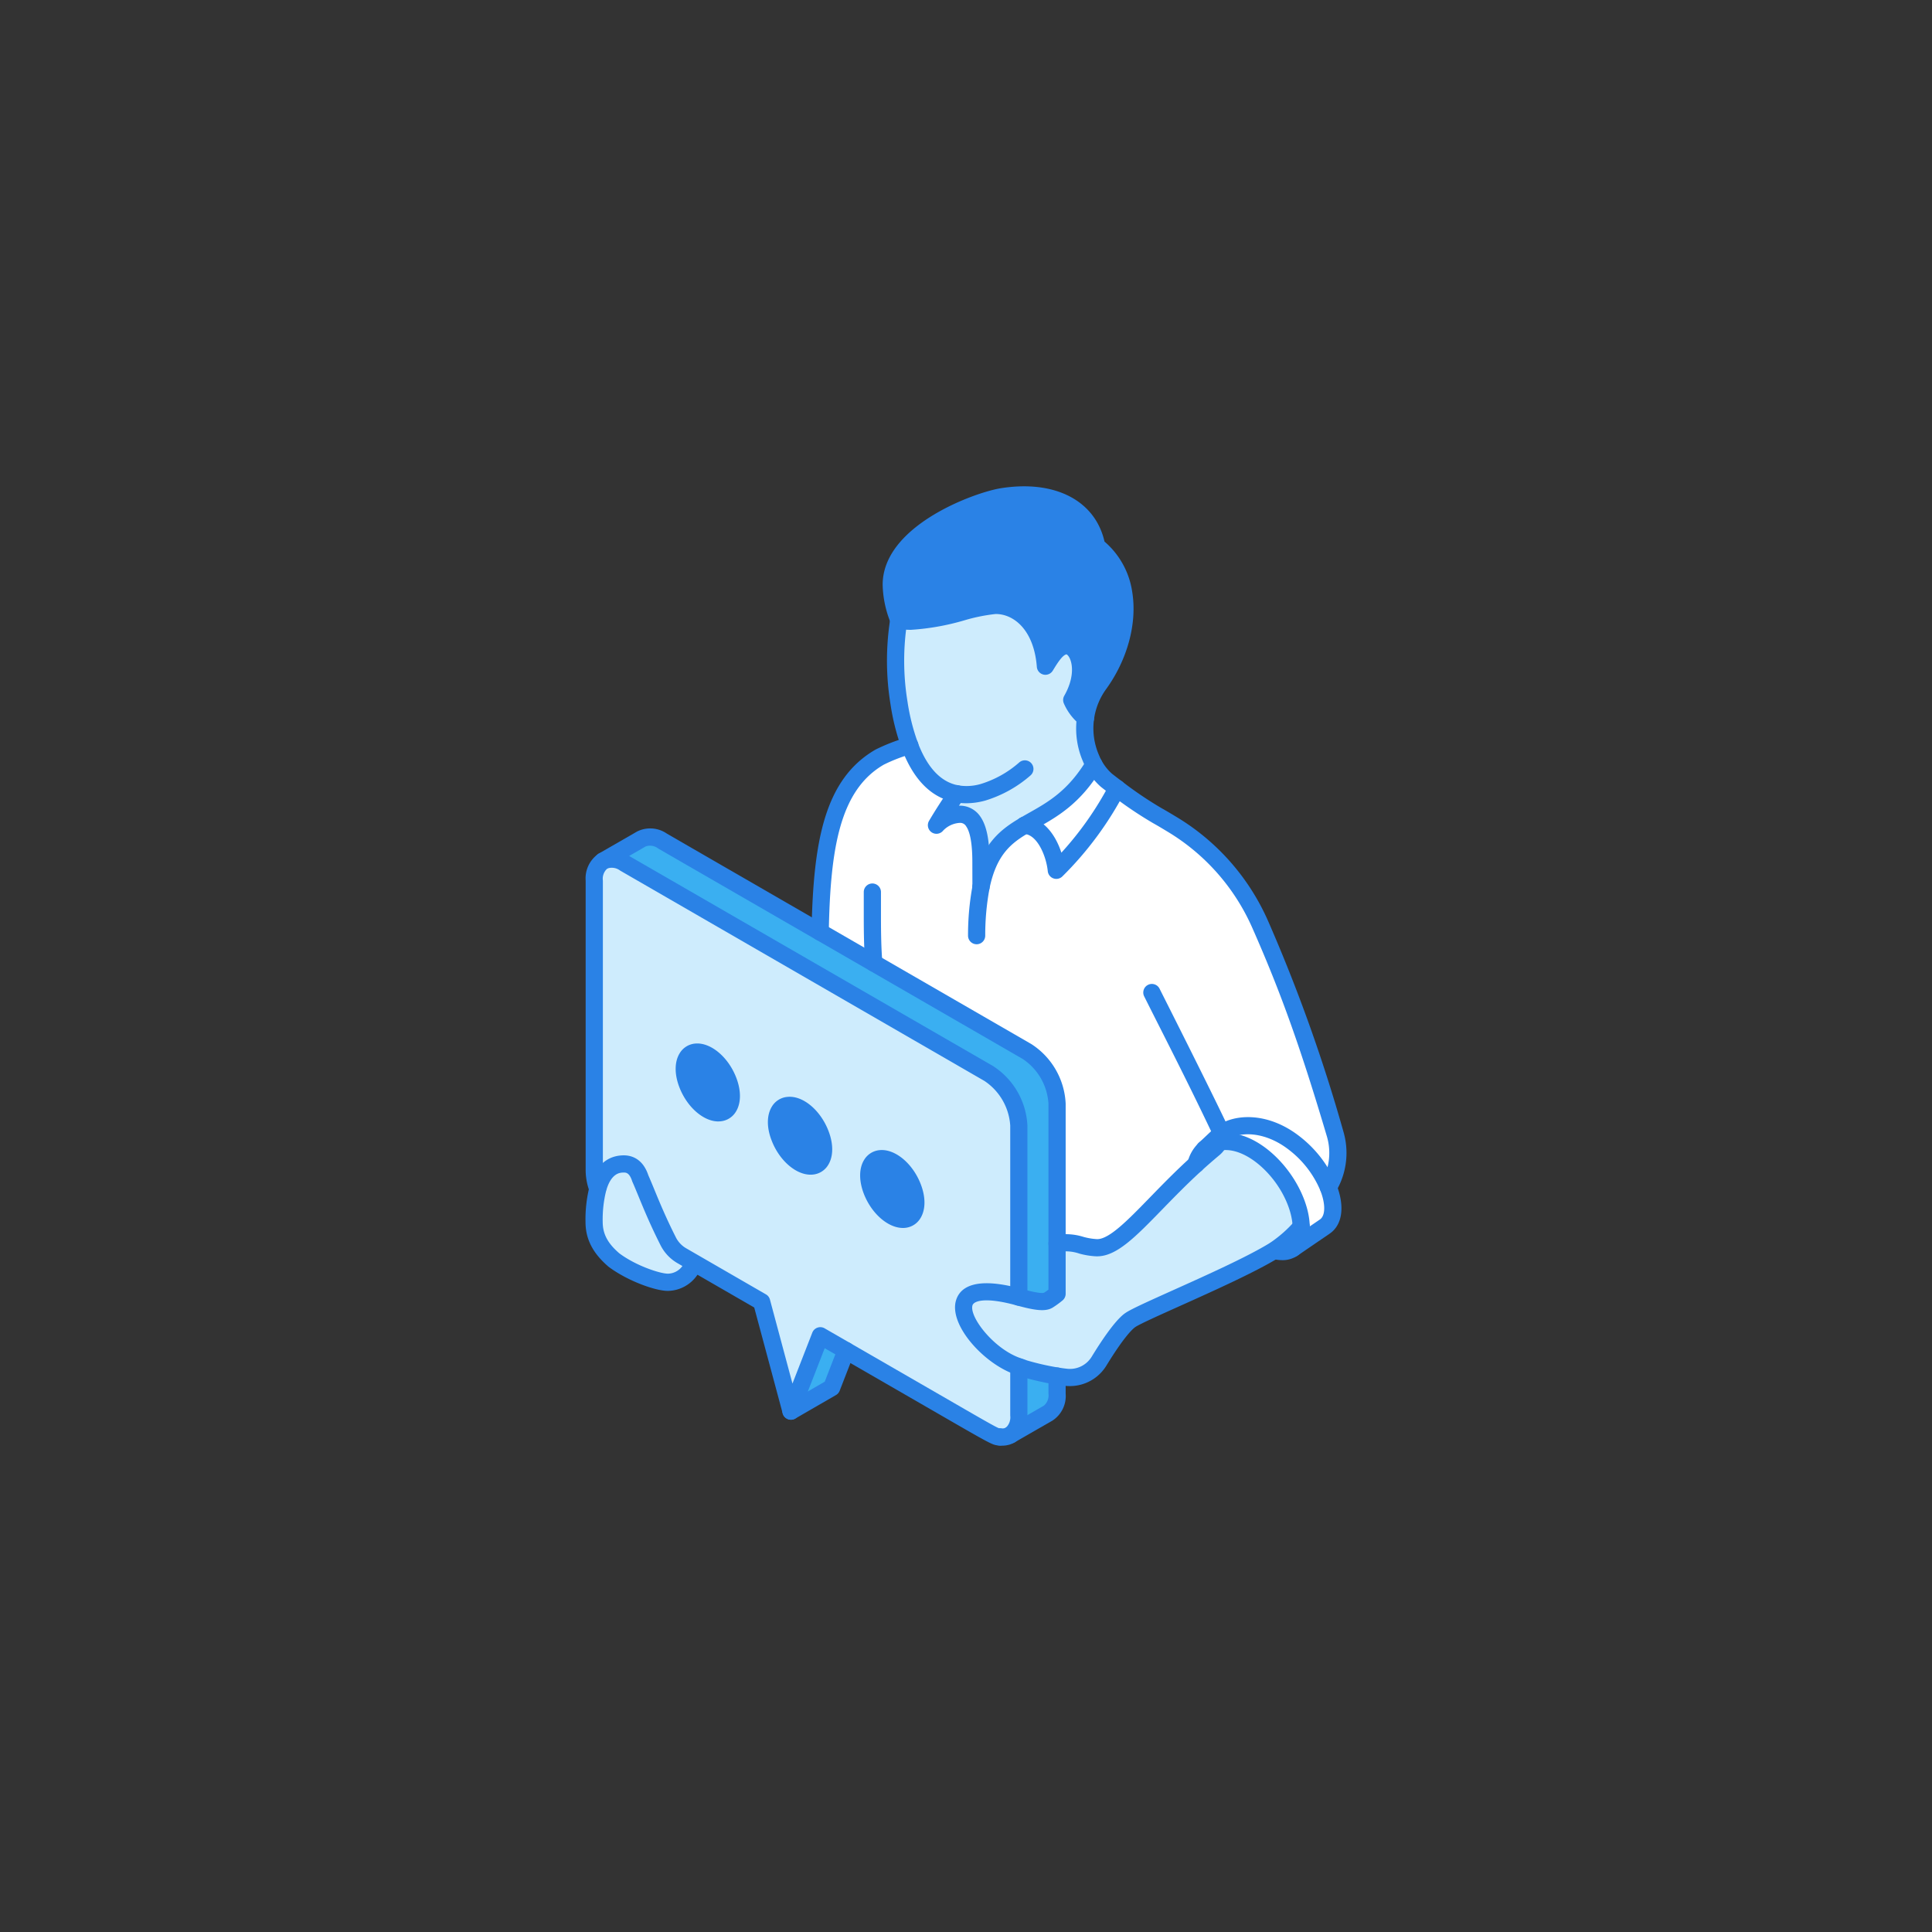
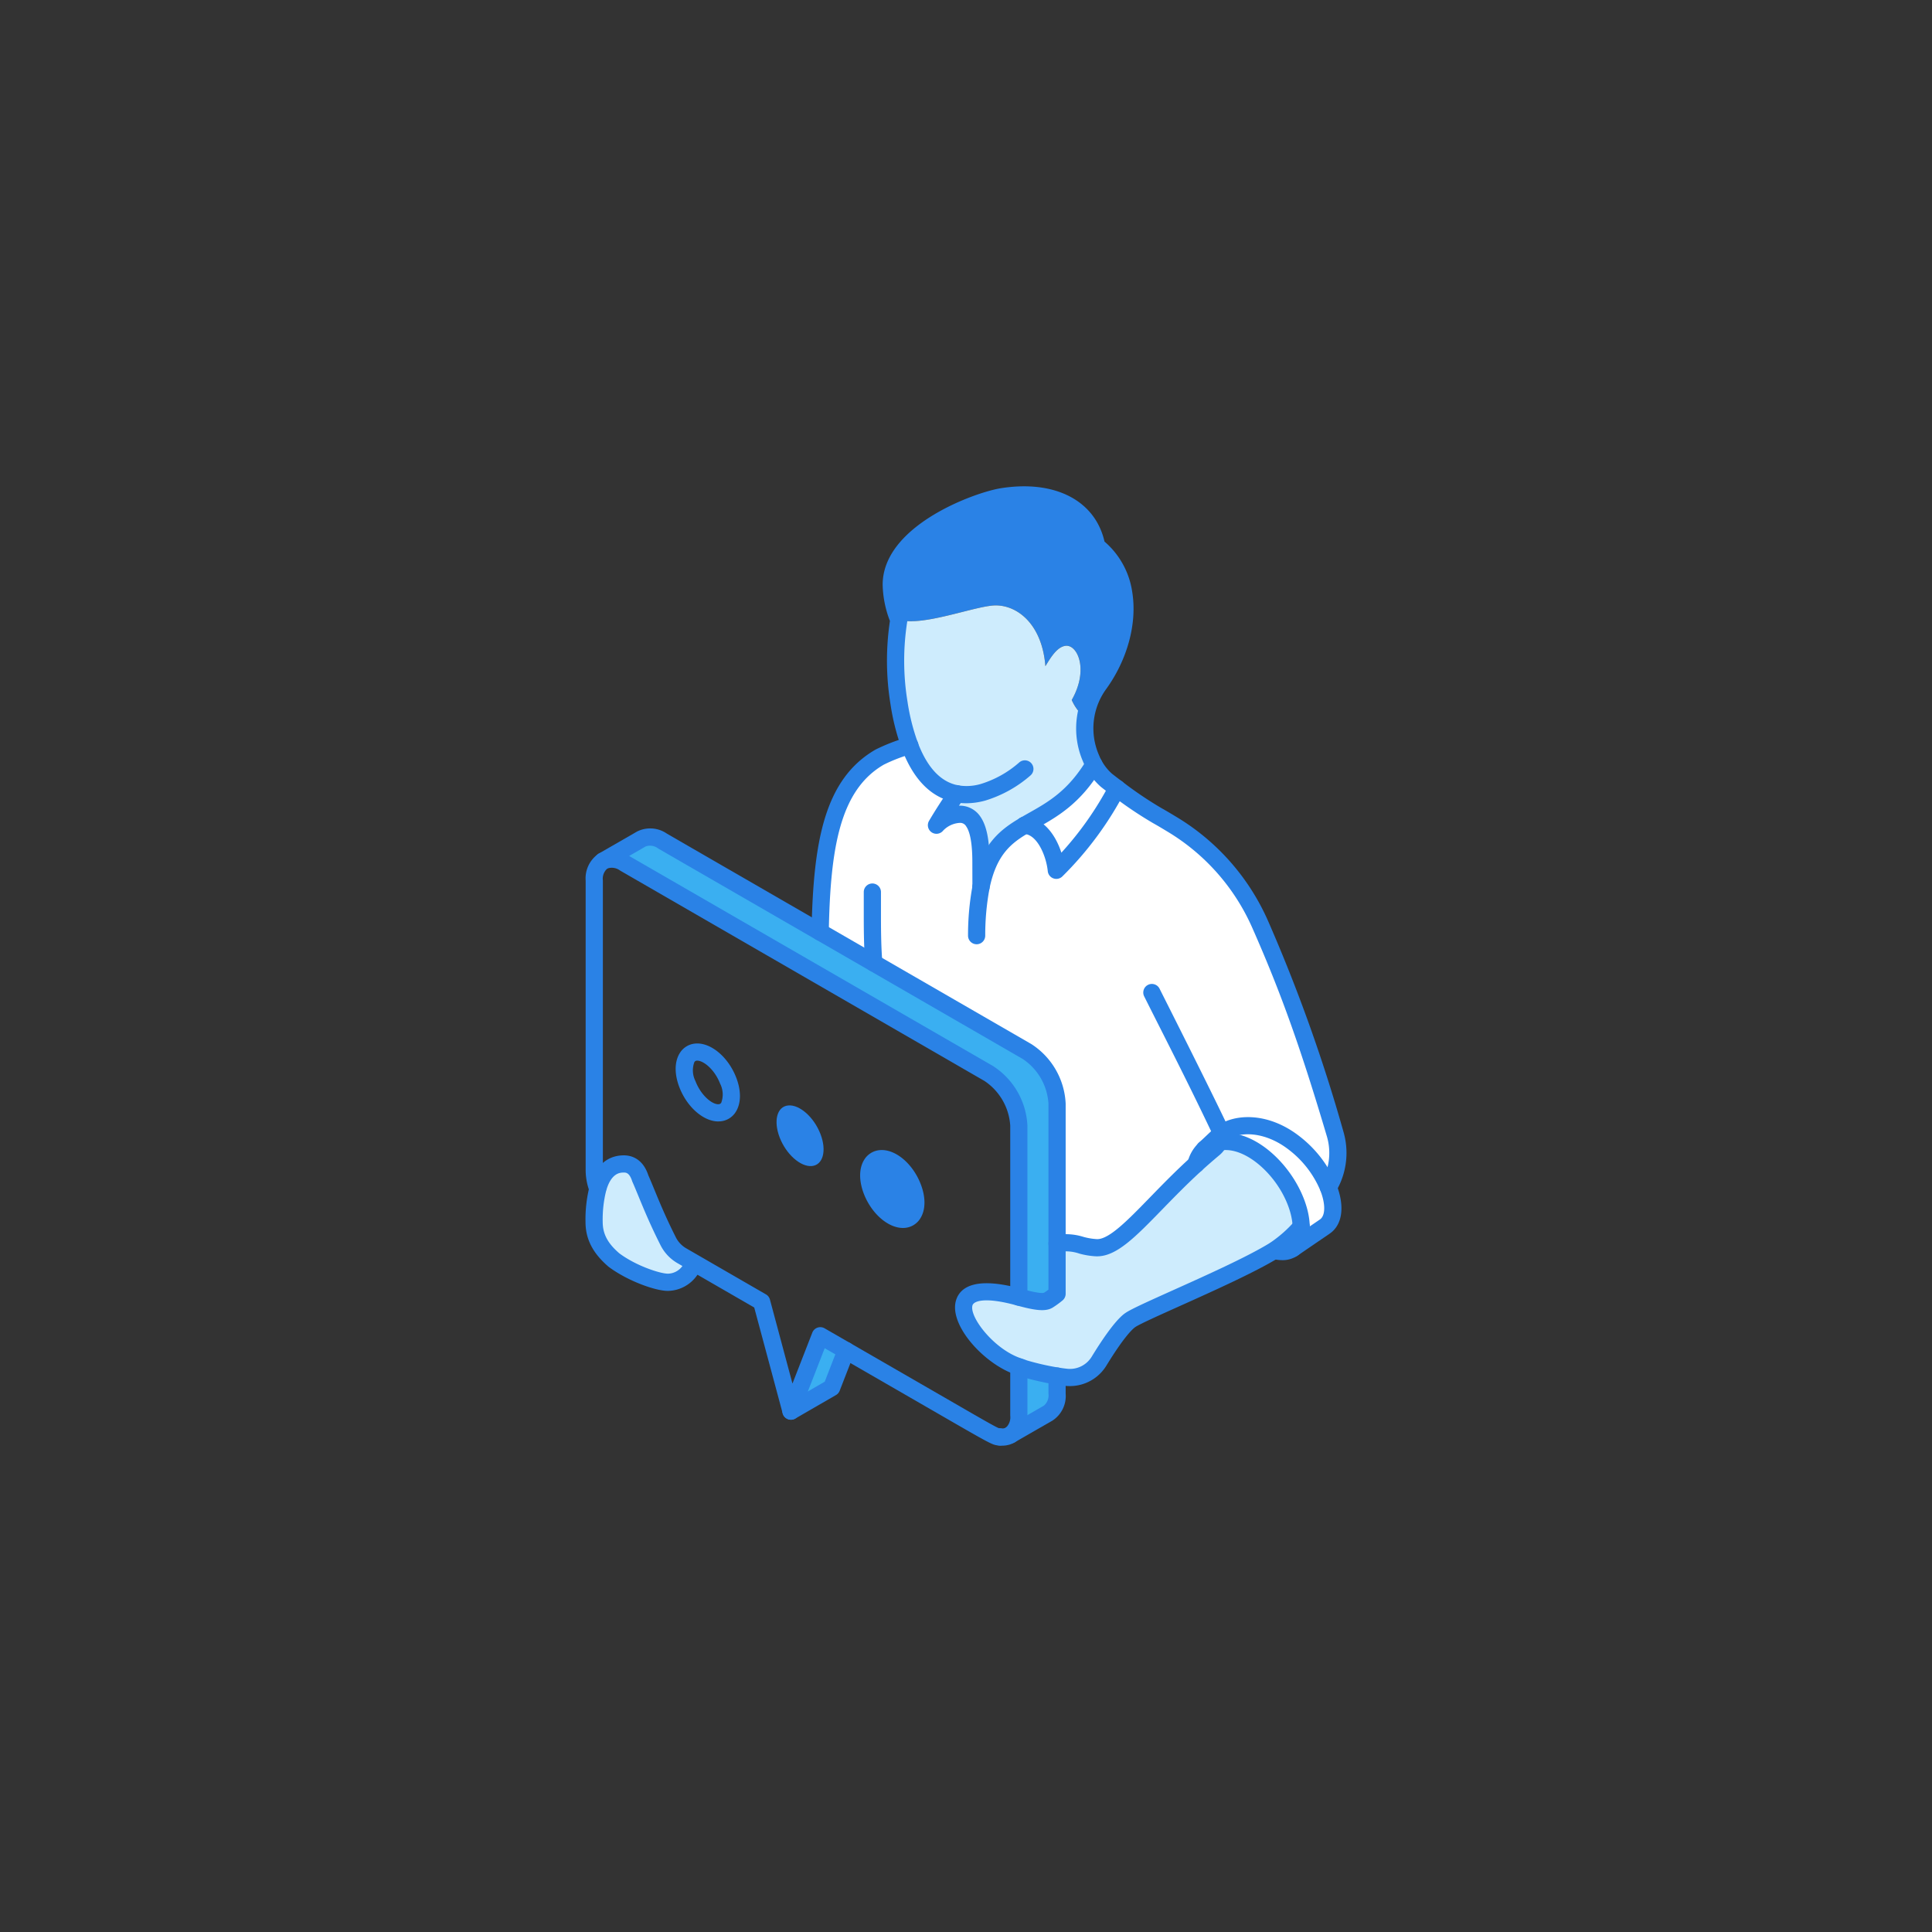
<svg xmlns="http://www.w3.org/2000/svg" width="337" height="337" viewBox="0 0 337 337">
  <rect x="0" y="0" width="337" height="337" fill="#333333" stroke="none" />
  <defs>
    <clipPath id="a">
      <rect width="132.74" height="167.341" fill="none" />
    </clipPath>
  </defs>
  <g transform="translate(-1691 -11662)">
    <rect width="337" height="337" transform="translate(1691 11662)" fill="none" />
    <g transform="translate(1793.13 11746.829)">
      <g clip-path="url(#a)">
        <path d="M68.988,69.915c1.31-6.459,4.147-8.751,7.58-10.775,3.274.129,5.229,4.574,5.557,7.838A58.2,58.2,0,0,0,92.7,52.687a70.542,70.542,0,0,0,7.055,4.766c.7.388,1.617.933,2.629,1.548a38.474,38.474,0,0,1,15.3,17.413c5.337,12.085,8.8,22.155,13.076,36.562a11.734,11.734,0,0,1-.863,8.741c-.1.2-.208.387-.317.585a18.847,18.847,0,0,0-6.023-7.8c-4.723-3.642-10.033-3.726-12.809-1.479a4.05,4.05,0,0,0-.307.278l-2.481,2.352a5.415,5.415,0,0,0-1.478,2.589c-8.225,7.511-13.157,14.575-17.225,14.575-1.855,0-3.73-.9-5.685-.9a5.346,5.346,0,0,0-1.319.168V107.668A11.586,11.586,0,0,0,77,98.579L40.929,77.753C41.207,62.682,42.9,52.1,51.337,47.224a30.036,30.036,0,0,1,5.219-2c2.034,5.378,4.991,7.819,8.185,8.414-1.24,1.786-2.42,3.612-3.522,5.477a5.867,5.867,0,0,1,4.088-1.9,2.705,2.705,0,0,1,2.332,1.26c1.256,1.808,1.339,5.169,1.339,7.4,0,.327.01,4.048.01,4.048" fill="#fff" />
        <path d="M129.581,122.3c1.181,2.986,1.052,5.665-.625,6.816l-5.626,3.847a4.343,4.343,0,0,0,1.508-3.807c-.049-3.185-1.855-7.541-5.268-10.954-3.175-3.165-6.538-4.312-9.089-3.82a4.932,4.932,0,0,0-2.42,1.181s2.579-2.451,2.688-2.54c2.777-2.247,8.087-2.163,12.809,1.478a18.856,18.856,0,0,1,6.023,7.8" fill="#fff" />
        <path d="M119.57,118.2c3.413,3.413,5.219,7.769,5.268,10.954a23.483,23.483,0,0,1-4.564,4.028,1.273,1.273,0,0,1-.148.1c-6.566,4.043-22.414,10.448-24.964,12.055-1.557.983-3.949,4.584-5.6,7.273a5.939,5.939,0,0,1-5.735,2.8c-.485-.053-1.021-.127-1.577-.216A46.544,46.544,0,0,1,76.5,153.88c-.109-.05-.446-.177-.9-.324-8.006-2.574-16.946-16.778-.01-12.135,2.272.625,4.3,1.069,5.13.546a14.2,14.2,0,0,0,1.538-1.121v-8.761a5.353,5.353,0,0,1,1.319-.169c1.955,0,3.83.9,5.686.9,4.068,0,9-7.064,17.224-14.575,1-.913,2.056-1.833,3.155-2.749a3.134,3.134,0,0,0,.844-1.111c2.55-.5,5.913.655,9.088,3.82" fill="#ceecfd" />
        <path d="M93.892,18.708c.833,5.219-.962,11.192-4.306,15.805a13.055,13.055,0,0,0-2.371,5.9,8.278,8.278,0,0,1-2.4-3.145c3.046-5.348.973-9.773-1.131-9.446-1.468.238-2.54,2.044-3.462,3.552-.556-7.173-4.733-10.606-8.672-10.606-2.9,0-10.19,2.758-14.784,2.758a12.628,12.628,0,0,1-2.125-.179l0-.029a17.537,17.537,0,0,1-1.31-6.152C53.331,8.1,68.224,2.515,72.7,1.811c7.451-1.181,15.041.9,16.47,8.652a12.732,12.732,0,0,1,4.723,8.245" fill="#2a82e6" />
        <path d="M92.7,52.686A58.161,58.161,0,0,1,82.124,66.977c-.327-3.264-2.282-7.709-5.556-7.838,3.741-2.2,8.186-4.068,12.115-10.606a10.309,10.309,0,0,0,2.143,2.708s.754.6,1.875,1.445" fill="#fff" />
        <path d="M56.556,45.219a38.049,38.049,0,0,1-1.885-7.511,45.548,45.548,0,0,1-.032-14.357,12.628,12.628,0,0,0,2.125.179c4.594,0,11.887-2.758,14.784-2.758,3.939,0,8.116,3.433,8.672,10.606.922-1.508,1.994-3.314,3.462-3.552,2.1-.327,4.177,4.1,1.131,9.446a8.278,8.278,0,0,0,2.4,3.145,13.019,13.019,0,0,0,.962,7.034,1.58,1.58,0,0,0,.1.229,8.45,8.45,0,0,0,.407.853c-3.929,6.538-8.374,8.4-12.115,10.606-3.433,2.024-6.27,4.316-7.58,10.776,0,0-.01-3.721-.01-4.049,0-2.232-.083-5.593-1.339-7.4a2.7,2.7,0,0,0-2.332-1.26,5.865,5.865,0,0,0-4.088,1.9c1.1-1.866,2.282-3.691,3.523-5.477-3.195-.6-6.152-3.036-8.186-8.414" fill="#ceecfd" />
        <path d="M82.254,155.2v3.053a3.7,3.7,0,0,1-1.538,3.4l-6.509,3.75a3.77,3.77,0,0,0,1.379-3.3v-8.5l.01-.04c.457.149.794.275.9.325a46.362,46.362,0,0,0,5.755,1.315" fill="#3aaff1" />
        <path d="M82.254,132.085v8.761a14.2,14.2,0,0,1-1.538,1.121c-.829.523-2.857.08-5.13-.546v-29.9a11.625,11.625,0,0,0-5.238-9.088l-63.56-36.7a3.718,3.718,0,0,0-3.72-.367l6.667-3.84a3.631,3.631,0,0,1,3.711.367L77,98.579a11.586,11.586,0,0,1,5.249,9.088Z" fill="#3aaff1" />
-         <path d="M75.6,153.556l-.01.04v8.5a3.776,3.776,0,0,1-1.379,3.3l-.159.089a2.409,2.409,0,0,1-.724.278,3.094,3.094,0,0,1-1.045.049c-1.241-.136.4.675-26.836-15.061-1.419-.814-2.907-1.677-4.484-2.589l-5.12,13.146-5.12-19.06-13.93-8.046a6.05,6.05,0,0,1-2.371-2.521c-2.511-4.97-3.81-8.612-4.862-10.963-.6-1.895-1.677-2.52-2.868-2.52-2.52,0-3.872,1.865-4.546,4.326-.01-.03-.028-.07-.037-.1a.482.482,0,0,1-.05-.129,9.307,9.307,0,0,1-.526-2.956V68.764a3.7,3.7,0,0,1,1.538-3.4,3.717,3.717,0,0,1,3.721.367l63.559,36.7a11.629,11.629,0,0,1,5.239,9.088v29.9c-16.937-4.644-8.007,9.594.01,12.134m-20.023-25.7c1.955-.179,2.63-2.689,1.5-5.606s-3.642-5.15-5.606-4.971-2.639,2.679-1.508,5.606,3.651,5.139,5.615,4.971m-16.093-9.3c1.955-.169,2.63-2.68,1.5-5.6s-3.641-5.149-5.6-4.97-2.64,2.679-1.5,5.595,3.642,5.15,5.606,4.972m-16.093-9.287c1.955-.179,2.629-2.689,1.5-5.606S21.244,98.52,19.279,98.7s-2.629,2.689-1.5,5.606,3.641,5.15,5.606,4.971" fill="#ceecfd" />
        <path d="M57.072,122.252c1.131,2.917.456,5.427-1.5,5.606s-4.475-2.054-5.616-4.971-.456-5.427,1.508-5.606,4.475,2.054,5.606,4.971" fill="#2a82e6" />
        <path d="M45.444,150.758l-2.51,6.459-7.094,4.1,5.119-13.147c1.578.913,3.066,1.776,4.485,2.59" fill="#3aaff1" />
        <path d="M40.979,112.965c1.131,2.917.456,5.427-1.5,5.6s-4.475-2.044-5.606-4.971-.466-5.427,1.5-5.6,4.475,2.044,5.606,4.971" fill="#2a82e6" />
-         <path d="M24.886,103.669c1.131,2.917.456,5.427-1.5,5.606s-4.475-2.054-5.606-4.971-.466-5.427,1.5-5.606,4.475,2.054,5.606,4.971" fill="#2a82e6" />
        <path d="M16.789,134.208l2.262,1.31c-1.061,1.865-2.53,3.3-4.653,3.323-1.727.02-6.3-1.528-9.476-3.909-2.1-1.805-3.423-3.82-3.423-6.628a22.182,22.182,0,0,1,.643-5.774c.675-2.461,2.026-4.326,4.547-4.326,1.19,0,2.262.625,2.867,2.52,1.052,2.352,2.351,5.993,4.862,10.964a6.047,6.047,0,0,0,2.371,2.52" fill="#ceecfd" />
        <path d="M40.931,79.253H40.9a1.5,1.5,0,0,1-1.473-1.527c.291-15.816,2.259-26.652,11.156-31.8A32.333,32.333,0,0,1,56.055,43.8a1.5,1.5,0,0,1,1.582,2.468,1.567,1.567,0,0,1-.667.389,28.307,28.307,0,0,0-4.935,1.892c-7.622,4.414-9.334,14.46-9.6,29.229a1.5,1.5,0,0,1-1.5,1.473" fill="#2a82e6" />
        <path d="M129.577,123.782a1.494,1.494,0,0,1-1.31-2.2c.116-.21.209-.378.3-.553a10.2,10.2,0,0,0,.756-7.623c-4.627-15.589-8.031-25.109-13.011-36.382a36.915,36.915,0,0,0-14.7-16.736c-.994-.6-1.887-1.138-2.577-1.518A68.11,68.11,0,0,1,91.8,53.887a1.5,1.5,0,0,1,1.8-2.4,65.737,65.737,0,0,0,6.88,4.653c.719.4,1.652.952,2.684,1.579a39.921,39.921,0,0,1,15.893,18.087A283.447,283.447,0,0,1,132.2,112.549a13.192,13.192,0,0,1-.97,9.858c-.1.2-.209.39-.317.587a1.532,1.532,0,0,1-1.336.788" fill="#2a82e6" />
        <path d="M66.406,55.283a10.608,10.608,0,0,1-1.938-.176c-4.126-.766-7.26-3.915-9.316-9.358a39.764,39.764,0,0,1-1.963-7.809A47.108,47.108,0,0,1,53.1,23.484a18.555,18.555,0,0,1-1.268-6.314C51.832,6.835,67.915,1.046,72.466.329,81.886-1.161,88.9,2.482,90.53,9.638a14.316,14.316,0,0,1,4.843,8.835c.87,5.443-.84,11.769-4.572,16.919a11.645,11.645,0,0,0-1.253,11.45l.038.094a1.362,1.362,0,0,1,.083.187,6.709,6.709,0,0,0,.333.694,8.663,8.663,0,0,0,1.828,2.309s.722.572,1.77,1.359a1.5,1.5,0,1,1-1.8,2.4c-1.142-.858-1.912-1.472-1.912-1.472a11.767,11.767,0,0,1-2.527-3.171,9.592,9.592,0,0,1-.45-.935,3.266,3.266,0,0,1-.13-.3,14.43,14.43,0,0,1-1.055-7.791,14.59,14.59,0,0,1,2.644-6.584c3.226-4.452,4.774-10.079,4.038-14.687a11.181,11.181,0,0,0-4.168-7.3,1.5,1.5,0,0,1-.549-.907C86.4,3.727,79.22,2.3,72.933,3.292c-3.685.581-18.1,5.73-18.1,13.878a15.968,15.968,0,0,0,1.21,5.613,1.507,1.507,0,0,1,.092.688c0,.028-.009.085-.014.114a44.093,44.093,0,0,0,.032,13.886,36.891,36.891,0,0,0,1.807,7.218c1.659,4.394,4.033,6.907,7.056,7.469a8.766,8.766,0,0,0,3.906-.23A18.2,18.2,0,0,0,75.67,48.15a1.5,1.5,0,0,1,1.935,2.293,21.475,21.475,0,0,1-7.9,4.379,12.518,12.518,0,0,1-3.3.461" fill="#2a82e6" />
        <path d="M89.259,134.319a13.351,13.351,0,0,1-3.116-.483,7.264,7.264,0,0,0-3.517-.3,1.5,1.5,0,0,1-.744-2.907,10.228,10.228,0,0,1,4.957.286,10.982,10.982,0,0,0,2.42.4c2.117,0,5.358-3.334,9.111-7.193,2.065-2.123,4.4-4.531,7.1-6.991,1.015-.925,2.094-1.865,3.2-2.792a1.6,1.6,0,0,0,.437-.577A1.5,1.5,0,1,1,111.849,115a4.653,4.653,0,0,1-1.251,1.645c-1.076.9-2.121,1.808-3.1,2.7-2.631,2.4-4.937,4.772-6.972,6.865-4.575,4.7-7.878,8.1-11.263,8.1" fill="#2a82e6" />
        <path d="M110.748,114.525a1.5,1.5,0,0,1-1.5-1.465,1.562,1.562,0,0,0-.151-.629c-3.347-7.022-6.356-12.975-9.01-18.227q-1.4-2.766-2.636-5.233a1.5,1.5,0,0,1,2.684-1.341c.821,1.643,8.308,16.457,11.67,23.509a4.608,4.608,0,0,1,.443,1.851,1.5,1.5,0,0,1-1.465,1.535Z" fill="#2a82e6" />
        <path d="M121.512,134.979a7,7,0,0,1-1.766-.242,1.5,1.5,0,0,1,.758-2.9,2.554,2.554,0,0,0,1.979-.107,3.017,3.017,0,0,0,.855-2.549c-.034-2.565-1.541-6.626-4.828-9.913-2.58-2.571-5.472-3.846-7.744-3.408a3.447,3.447,0,0,0-1.7.818,1.5,1.5,0,1,1-2.018-2.22,6.408,6.408,0,0,1,3.145-1.543c3.292-.633,7.1.906,10.432,4.23,3.417,3.416,5.656,8.124,5.709,11.995.031,2.29-.737,4.09-2.161,5.065a4.613,4.613,0,0,1-2.665.777" fill="#2a82e6" />
        <path d="M106.484,119.743a1.548,1.548,0,0,1-.39-.051,1.5,1.5,0,0,1-1.06-1.838,6.858,6.858,0,0,1,1.9-3.29,1.5,1.5,0,0,1,2.061,2.18,3.937,3.937,0,0,0-1.059,1.888,1.5,1.5,0,0,1-1.448,1.111" fill="#2a82e6" />
        <path d="M123.331,134.464a1.5,1.5,0,0,1-.849-2.738l5.627-3.846c.963-.661.994-2.684.075-5.031a17.477,17.477,0,0,0-5.542-7.158c-4.258-3.285-8.82-3.225-10.95-1.5a2.343,2.343,0,0,0-.19.172l-2.511,2.382a1.5,1.5,0,1,1-2.06-2.181s2.722-2.581,2.872-2.7c3.1-2.509,9.136-2.814,14.672,1.456a20.554,20.554,0,0,1,6.5,8.439c1.507,3.847,1.069,7.062-1.172,8.6l-5.628,3.847a1.5,1.5,0,0,1-.846.262" fill="#2a82e6" />
        <path d="M75.586,142.921a1.5,1.5,0,0,1-1.5-1.5V111.516a10.133,10.133,0,0,0-4.493-7.792L6.038,67.026a2.41,2.41,0,0,0-2.219-.367,2.362,2.362,0,0,0-.789,2.105v50.581a7.827,7.827,0,0,0,.446,2.473l0,.015a1.209,1.209,0,0,1,.049.123,1.533,1.533,0,0,1-.9,1.952,1.47,1.47,0,0,1-1.9-.876,2.066,2.066,0,0,1-.112-.306,10.668,10.668,0,0,1-.586-3.381V68.764a5.19,5.19,0,0,1,2.286-4.7,5.182,5.182,0,0,1,5.218.364l63.564,36.7a13.108,13.108,0,0,1,5.988,10.387v29.905a1.5,1.5,0,0,1-1.5,1.5" fill="#2a82e6" />
        <path d="M72.669,167.341a4.961,4.961,0,0,1-.553-.031,1.5,1.5,0,1,1,.326-2.981,1.635,1.635,0,0,0,.543-.02,1.035,1.035,0,0,0,.277-.094l6.705-3.863a2.373,2.373,0,0,0,.787-2.1V155.2a1.5,1.5,0,0,1,3,0v3.054a5.129,5.129,0,0,1-2.282,4.7L74.8,166.791a3.811,3.811,0,0,1-1.133.44,4.419,4.419,0,0,1-1,.11" fill="#2a82e6" />
        <path d="M35.84,162.815a1.5,1.5,0,0,1-.751-2.8l6.638-3.834,2.318-5.967a1.5,1.5,0,0,1,2.8,1.086l-2.51,6.459a1.5,1.5,0,0,1-.648.756l-7.095,4.1a1.486,1.486,0,0,1-.749.2" fill="#2a82e6" />
        <path d="M72.282,167.319a1.3,1.3,0,0,1-.165-.009l-.123-.011c-1.066-.1-1.066-.1-11.739-6.265L41.722,150.341l-4.486,11.517a1.5,1.5,0,0,1-2.846-.155l-4.959-18.46-9.9-5.72a6.343,6.343,0,0,1-5.116,2.819h-.047c-2.241,0-7.113-1.786-10.343-4.209C1.253,133.759,0,131.291,0,128.3a23.54,23.54,0,0,1,.7-6.175c1.241-4.485,3.944-5.426,5.991-5.426,1.17,0,3.269.454,4.27,3.48.31.7.643,1.505,1.021,2.423.91,2.215,2.045,4.971,3.778,8.4a4.6,4.6,0,0,0,1.784,1.9l13.928,8.046a1.487,1.487,0,0,1,.7.91L36.1,156.508l3.46-8.884a1.5,1.5,0,0,1,2.146-.755l20.048,11.567c7.467,4.316,9.982,5.77,10.4,5.864l.284.028a1.5,1.5,0,0,1-.16,2.991M6.688,119.7c-.6,0-2.207,0-3.1,3.227A20.7,20.7,0,0,0,3,128.3c0,2.1.867,3.744,2.9,5.49,2.927,2.19,7.135,3.547,8.461,3.547h.021a3.175,3.175,0,0,0,2.522-1.335l-.866-.5a7.51,7.51,0,0,1-2.962-3.149c-1.784-3.532-2.941-6.347-3.871-8.609-.379-.918-.708-1.723-1.017-2.413a1.555,1.555,0,0,1-.061-.155c-.471-1.477-1.1-1.477-1.439-1.477" fill="#2a82e6" />
        <path d="M74.138,166.952a1.5,1.5,0,0,1-1.086-2.534,1.752,1.752,0,0,1,.266-.223c.018-.014.038-.028.057-.041a2.455,2.455,0,0,0,.711-2.056v-8.5a1.5,1.5,0,0,1,3,0v8.5a5.225,5.225,0,0,1-2.026,4.539l-.017.011a1.5,1.5,0,0,1-.9.3" fill="#2a82e6" />
        <path d="M84.48,156.947a7.63,7.63,0,0,1-.812-.044c-.51-.057-1.071-.133-1.652-.226a48.276,48.276,0,0,1-5.945-1.359,1.52,1.52,0,0,1-.195-.072c-.1-.044-.374-.144-.739-.261-5.487-1.765-11.8-8.635-10.51-12.981.647-2.172,3.141-4.287,11.356-2.029,2.756.757,3.694.793,3.994.692.242-.156.509-.343.776-.545V107.668a10.1,10.1,0,0,0-4.5-7.789L12.695,63.187a2.3,2.3,0,0,0-2.2-.37L3.819,66.659a1.5,1.5,0,1,1-1.5-2.6l6.671-3.842a5.112,5.112,0,0,1,5.221.375L77.754,97.28a13.071,13.071,0,0,1,6,10.388v33.178A1.5,1.5,0,0,1,83.215,142a15.868,15.868,0,0,1-1.7,1.238c-1.271.8-3.205.489-6.327-.368-5.61-1.541-7.471-.73-7.686-.008-.6,2.017,3.8,7.74,8.552,9.269.424.135.761.26.947.336a45.086,45.086,0,0,0,5.49,1.25c.53.084,1.042.155,1.505.206a4.444,4.444,0,0,0,4.289-2.087c3.919-6.4,5.543-7.425,6.077-7.762,1.094-.689,3.994-1.992,8.009-3.8,5.823-2.615,13.071-5.869,16.967-8.269.038-.03.073-.049.113-.076a21.958,21.958,0,0,0,4.266-3.772,1.5,1.5,0,0,1,2.241,2,24.987,24.987,0,0,1-4.817,4.255c-.075.056-.15.1-.226.15-4.066,2.5-11.413,5.8-17.316,8.453-3.457,1.552-6.723,3.019-7.638,3.595-.367.231-1.821,1.406-5.116,6.788a7.462,7.462,0,0,1-6.365,3.55" fill="#2a82e6" />
        <path d="M23.169,110.785c-2.58,0-5.444-2.479-6.786-5.938-.892-2.3-.874-4.473.048-5.962A3.5,3.5,0,0,1,19.144,97.2c2.65-.243,5.737,2.3,7.14,5.923.891,2.3.872,4.469-.051,5.959a3.5,3.5,0,0,1-2.708,1.683c-.118.011-.237.016-.356.016m-3.662-10.6c-.031,0-.062,0-.092,0a.509.509,0,0,0-.434.274,4.146,4.146,0,0,0,.2,3.3c1.019,2.627,3.042,4.144,4.072,4.019a.509.509,0,0,0,.431-.276,4.137,4.137,0,0,0-.2-3.294c-.988-2.55-2.939-4.023-3.98-4.023" fill="#2a82e6" />
-         <path d="M39.257,120.072c-2.579,0-5.444-2.481-6.781-5.942-.9-2.291-.882-4.462.044-5.952a3.494,3.494,0,0,1,2.725-1.677c2.665-.26,5.734,2.3,7.133,5.923.892,2.3.872,4.474-.055,5.961a3.482,3.482,0,0,1-2.713,1.671c-.117.011-.235.016-.353.016M35.6,109.485c-.033,0-.062,0-.093,0a.509.509,0,0,0-.44.272,4.11,4.11,0,0,0,.2,3.283c1.018,2.631,3.035,4.136,4.075,4.024a.5.5,0,0,0,.431-.269,4.128,4.128,0,0,0-.2-3.292c-.984-2.548-2.936-4.022-3.978-4.022" fill="#2a82e6" />
        <path d="M55.373,129.366c-2.586,0-5.461-2.48-6.812-5.932-.891-2.307-.872-4.477.051-5.963a3.509,3.509,0,0,1,2.718-1.683c2.655-.244,5.738,2.3,7.14,5.923.891,2.3.873,4.469-.052,5.959a3.5,3.5,0,0,1-2.708,1.682c-.112.01-.225.014-.337.014m-3.68-10.594c-.031,0-.061,0-.092,0a.521.521,0,0,0-.441.278,4.142,4.142,0,0,0,.2,3.292c1.023,2.618,3.083,4.078,4.088,4.018a.509.509,0,0,0,.424-.275,4.139,4.139,0,0,0-.2-3.295c-.988-2.549-2.939-4.022-3.98-4.022" fill="#2a82e6" />
        <path d="M50.283,84.651a1.5,1.5,0,0,1-1.493-1.382c-.21-2.647-.253-5.27-.253-8.393v-4.1a1.5,1.5,0,0,1,3,0v4.1c0,3.051.041,5.607.243,8.157A1.5,1.5,0,0,1,50.4,84.646c-.04,0-.08,0-.12,0" fill="#2a82e6" />
        <path d="M76.569,60.639a1.5,1.5,0,0,1-.762-2.792c.489-.289.991-.572,1.5-.86,3.376-1.9,6.868-3.871,10.087-9.227a1.5,1.5,0,1,1,2.572,1.545c-3.628,6.036-7.643,8.3-11.186,10.3-.494.278-.979.551-1.454.83a1.488,1.488,0,0,1-.76.208" fill="#2a82e6" />
        <path d="M68.99,71.414a1.534,1.534,0,0,1-.3-.03,1.5,1.5,0,0,1-1.172-1.767c1.462-7.213,4.9-9.771,8.289-11.771a1.5,1.5,0,0,1,1.522,2.585c-3.038,1.792-5.65,3.763-6.871,9.78a1.5,1.5,0,0,1-1.468,1.2" fill="#2a82e6" />
        <path d="M68.225,79.878h-.017a1.5,1.5,0,0,1-1.483-1.517,47.291,47.291,0,0,1,.793-8.744,1.5,1.5,0,0,1,2.941.594,44.266,44.266,0,0,0-.734,8.184,1.5,1.5,0,0,1-1.5,1.483" fill="#2a82e6" />
        <path d="M82.125,68.478a1.5,1.5,0,0,1-1.492-1.35c-.268-2.663-1.85-6.4-4.124-6.49a1.5,1.5,0,1,1,.119-3c3.067.122,5.317,2.971,6.378,6.267a56.984,56.984,0,0,0,8.371-11.925,1.5,1.5,0,0,1,2.648,1.408A59.332,59.332,0,0,1,83.178,68.046a1.5,1.5,0,0,1-1.053.432" fill="#2a82e6" />
        <path d="M67.488,69.914s-.01-3.721-.01-4.048c0-1.368,0-5-1.071-6.545a1.2,1.2,0,0,0-1.1-.617,4.357,4.357,0,0,0-3.038,1.477,1.5,1.5,0,0,1-2.342-1.834c1.075-1.821,2.28-3.695,3.582-5.57a1.5,1.5,0,1,1,2.464,1.711q-.423.609-.832,1.218a4.306,4.306,0,0,1,3.73,1.9c1.416,2.037,1.607,5.318,1.607,8.257,0,.327.01,4.048.01,4.048Z" fill="#2a82e6" />
-         <path d="M87.214,41.917a1.5,1.5,0,0,1-.936-.328,9.677,9.677,0,0,1-2.866-3.782,1.5,1.5,0,0,1,.1-1.278c1.606-2.819,1.556-5.2.973-6.48-.255-.562-.534-.73-.589-.74-.724.12-1.688,1.7-2.326,2.74l-.069.112a1.5,1.5,0,0,1-2.774-.667c-.494-6.371-3.96-9.223-7.177-9.223a30.726,30.726,0,0,0-5.448,1.1,42.506,42.506,0,0,1-9.335,1.661,14.017,14.017,0,0,1-2.376-.2,1.5,1.5,0,1,1,.5-2.957,11.133,11.133,0,0,0,1.876.157,40.734,40.734,0,0,0,8.6-1.569,30.5,30.5,0,0,1,6.182-1.189c3.734,0,7.913,2.644,9.537,8.364a4.352,4.352,0,0,1,2.358-1.289,3.385,3.385,0,0,1,3.295,1.615c1.22,1.768,1.832,5.223-.238,9.339a6.981,6.981,0,0,0,1.651,1.945,1.5,1.5,0,0,1-.937,2.672" fill="#2a82e6" />
      </g>
    </g>
  </g>
</svg>